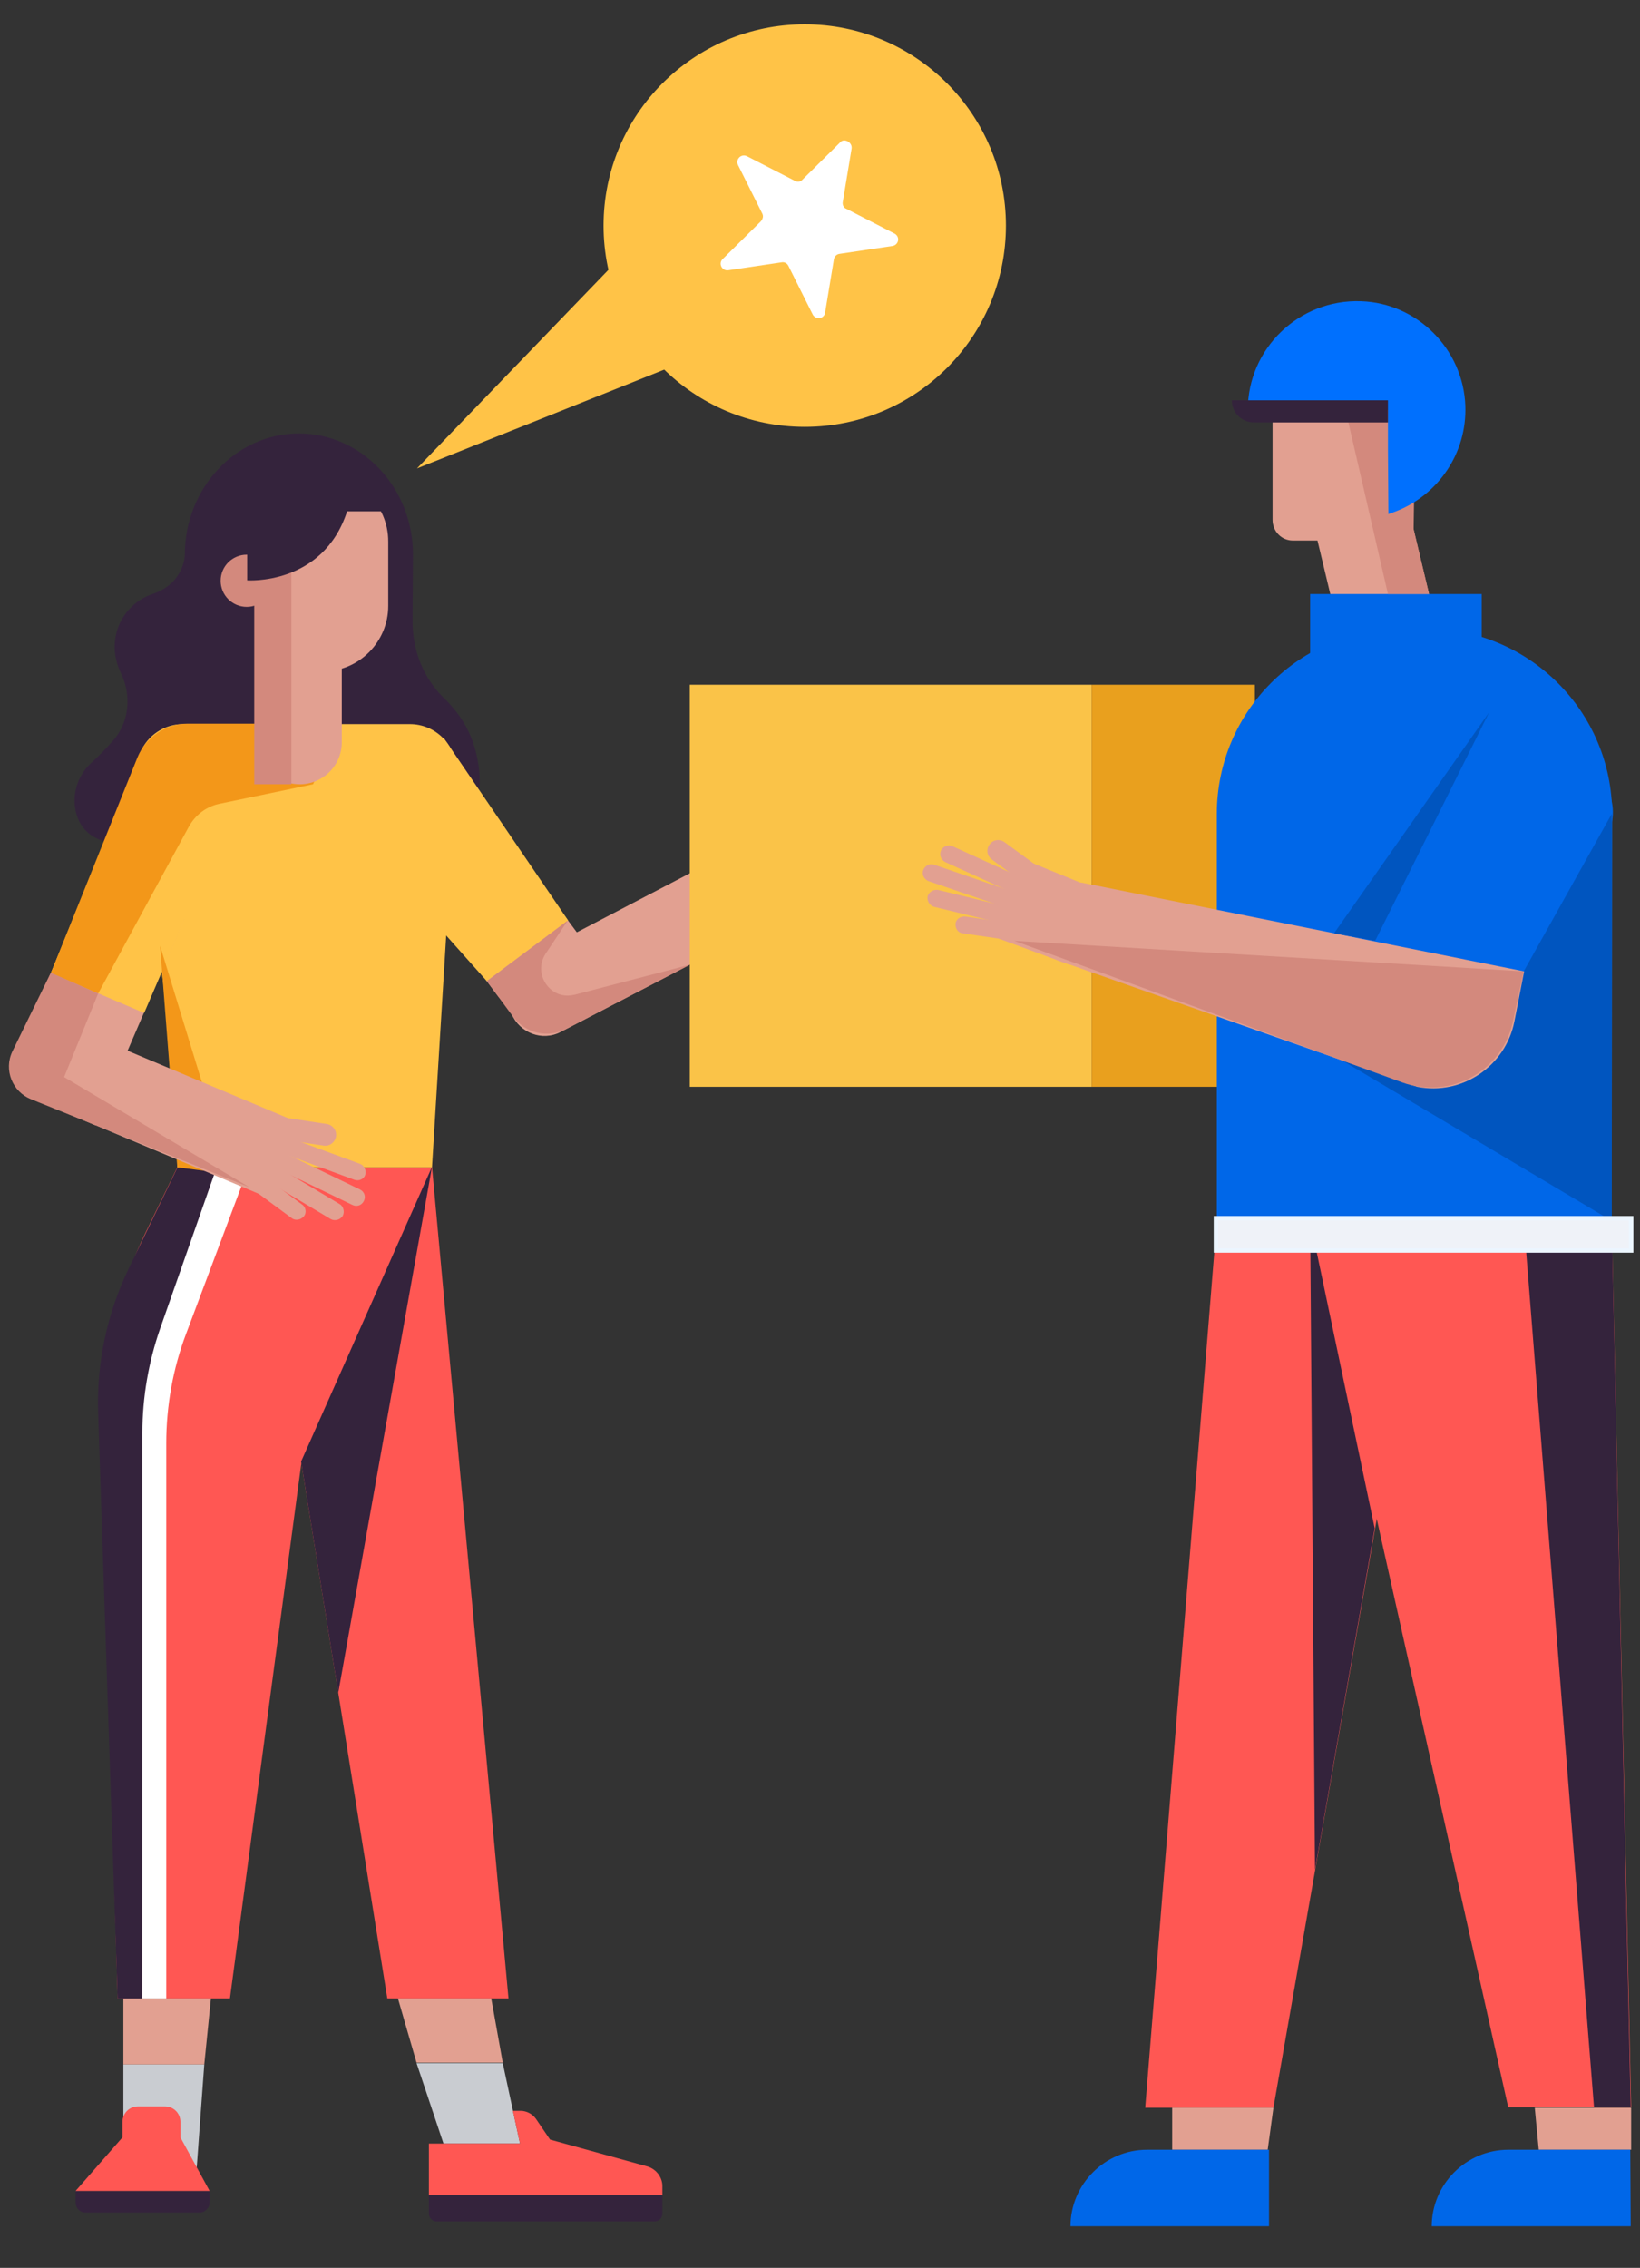
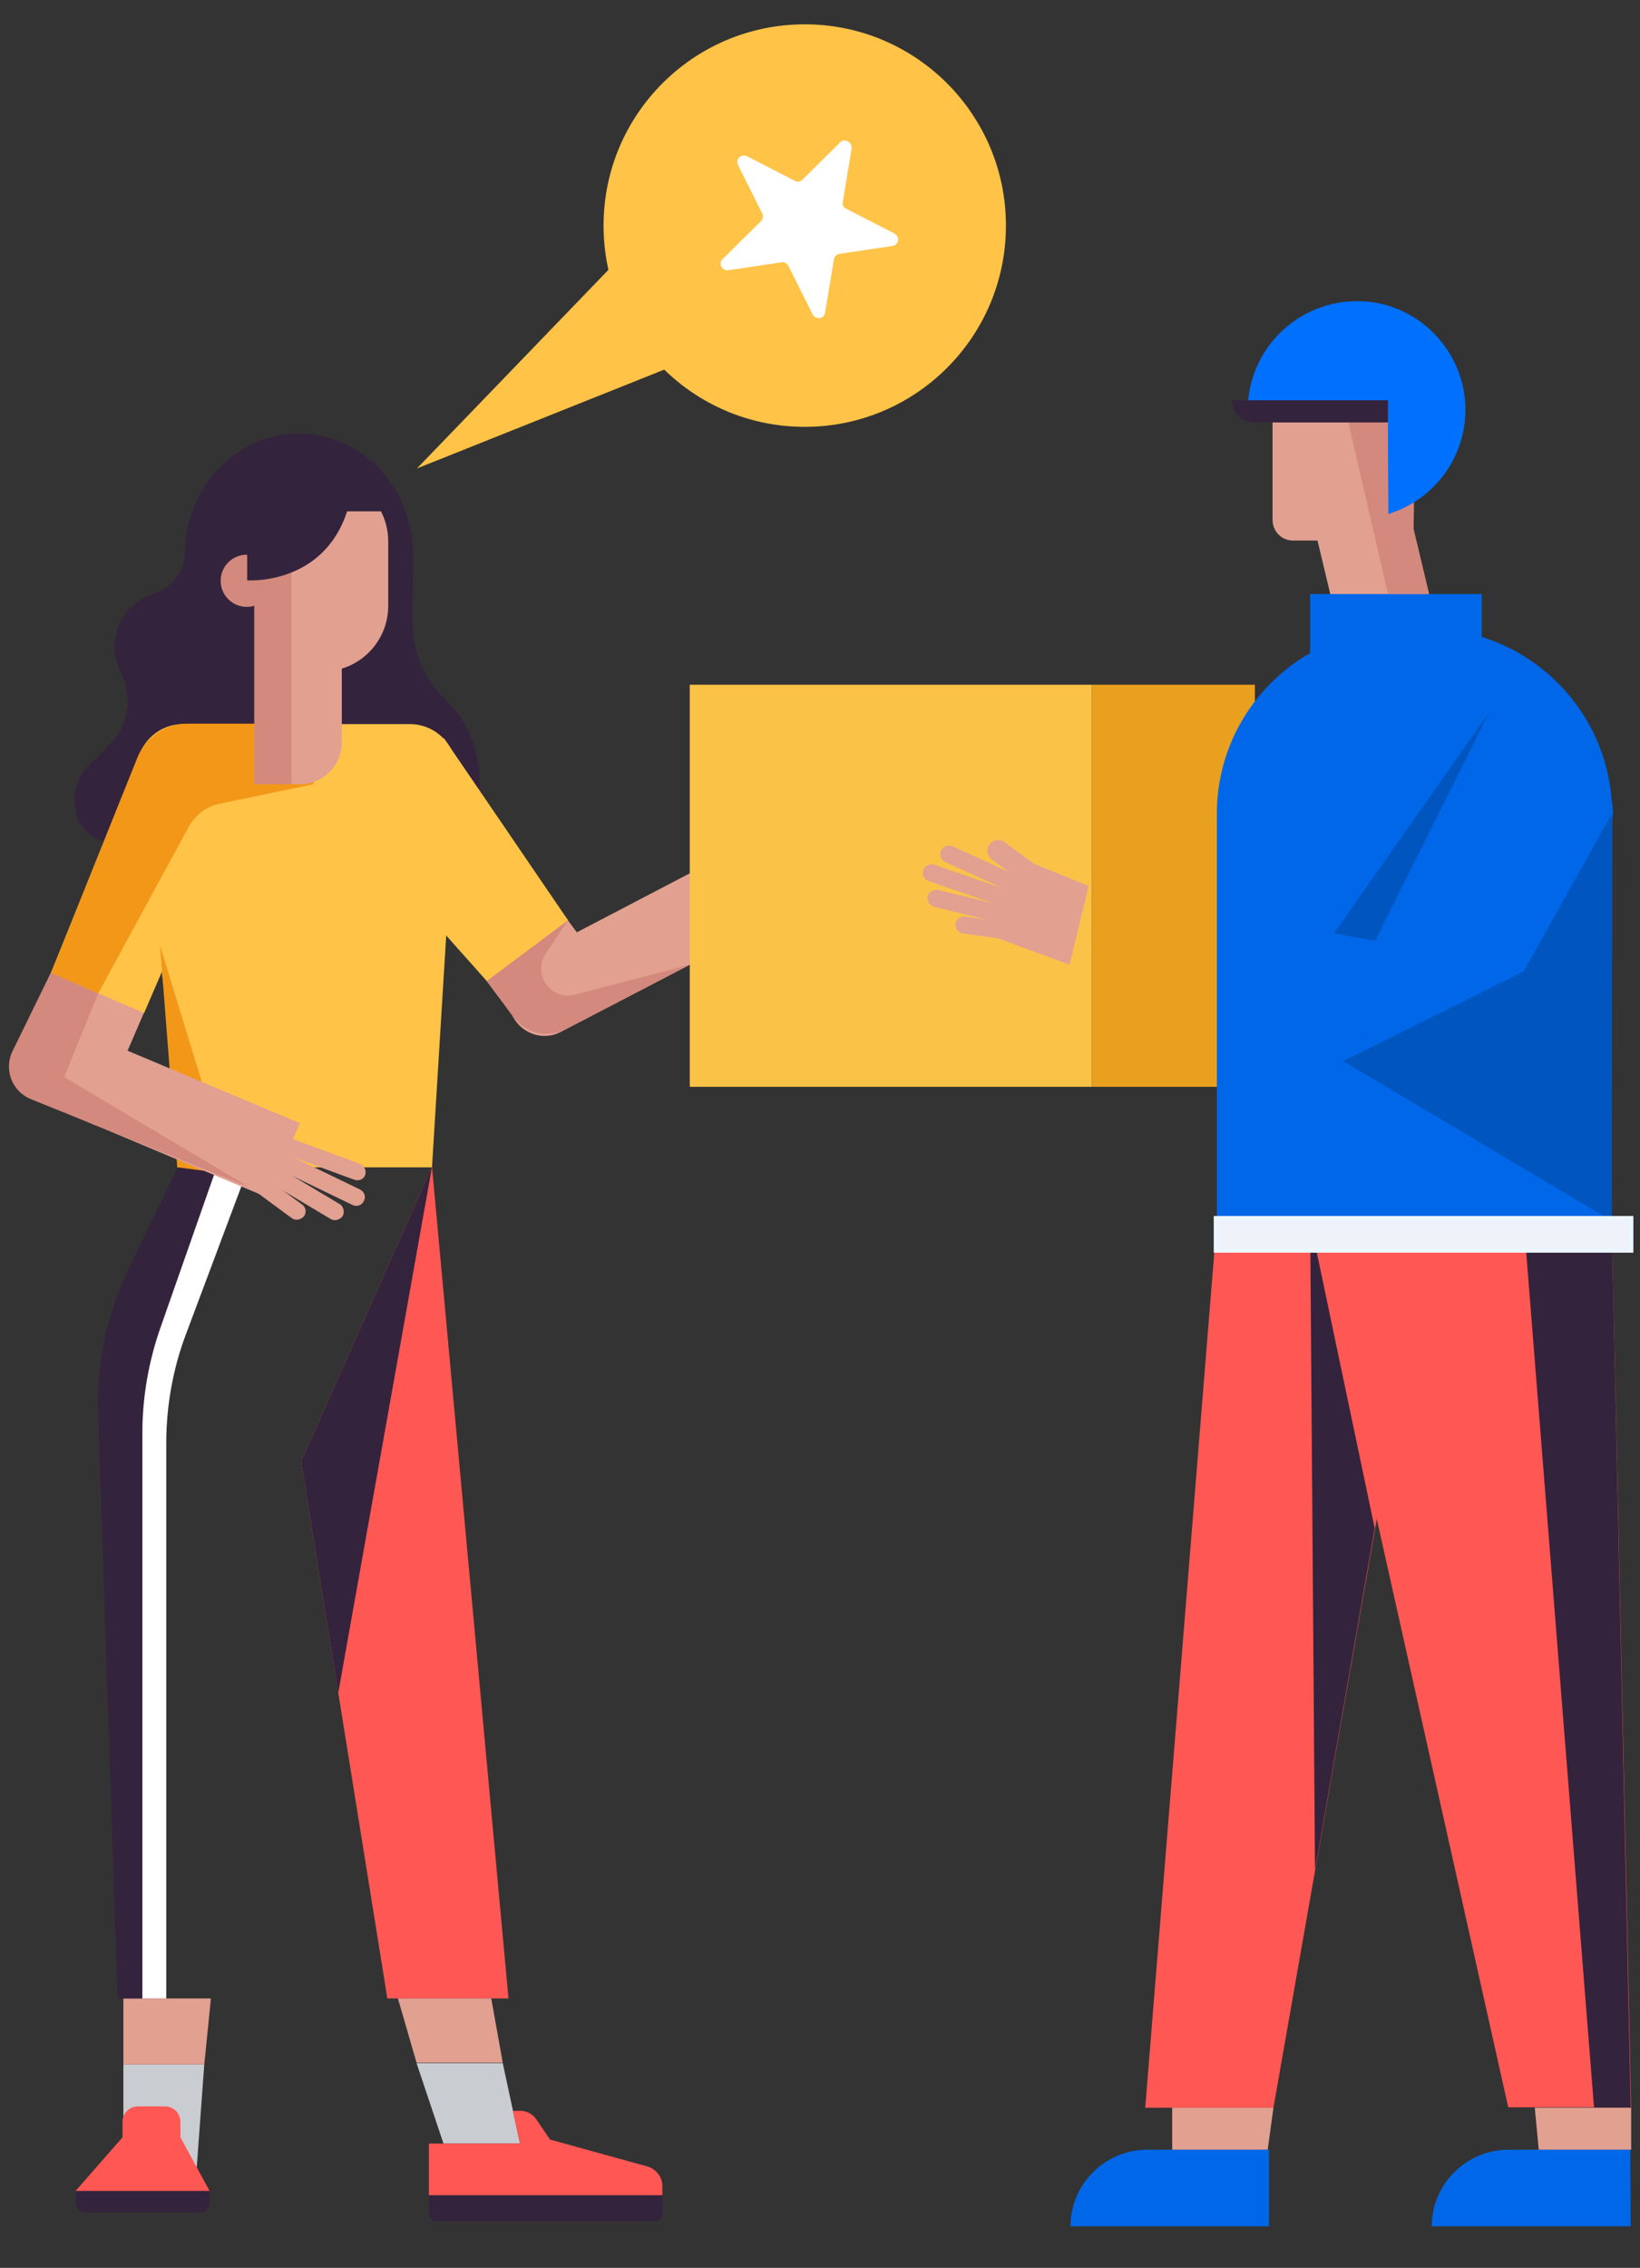
<svg xmlns="http://www.w3.org/2000/svg" version="1.1" id="Layer_1" x="0px" y="0px" viewBox="0 0 370.9 512.7" style="enable-background:new 0 0 370.9 512.7;" xml:space="preserve">
  <rect x="0" y="0" width="370.9" height="512.7" fill="#333333" stroke="none" />
  <style type="text/css">
	.st0{opacity:0.8;fill:#EFF2F8;enable-background:new    ;}
	.st1{fill:#FF5753;}
	.st2{fill:#E2A091;}
	.st3{fill:#34233C;}
	.st4{fill:#FFFFFF;}
	.st5{fill:#FFC347;}
	.st6{fill:#FAC348;}
	.st7{fill:#E9A01E;}
	.st8{fill:#0067E8;}
	.st9{fill:#F39719;}
	.st10{fill:#D3897D;}
	.st11{fill:#0070FE;}
	.st12{fill:#0055BF;}
	.st13{fill:#EFF2F8;stroke:#ECF6FF;stroke-miterlimit:10;}
</style>
  <g>
    <path class="st0" d="M44.5,489.9l1.7-23.2H27.9v19.1L44.5,489.9z" />
-     <path class="st1" d="M97.7,263.9H40.1L33,278.5c-7.1,14.6-10.5,30.7-10.1,47l3.7,126.3H52l16.2-121.4L97.7,263.9z" />
    <path class="st1" d="M115,451.8H87.6L68.1,330.4l29.6-66.6L115,451.8z" />
    <path class="st2" d="M113.7,466.3l-2.6-14.5H90l4.2,14.5H113.7z" />
    <path class="st0" d="M117.6,484.6l-3.9-18.2H94.2l6.1,18.2H117.6z" />
    <path class="st1" d="M149.8,496.3v-2.1c0-2-1.4-3.8-3.3-4.4l-22.1-6.1l-3.2-4.7c-0.8-1.1-2.1-1.8-3.5-1.8H116l1.6,7.4H97v11.7   L149.8,496.3z" />
    <path class="st3" d="M98.7,502.2h49.4c0.9,0,1.7-0.8,1.7-1.7v-4.2H97v4.2C97,501.4,97.8,502.2,98.7,502.2z" />
    <path class="st3" d="M19.3,500.2h25.8c1.2,0,2.3-1,2.3-2.3v-2.6H17.1v2.6C17.1,499.2,18.1,500.2,19.3,500.2z" />
    <path class="st1" d="M40.8,483.2v-3.5c0-2-1.6-3.5-3.5-3.5h-6.1c-2,0-3.5,1.6-3.5,3.5v3.5l-10.6,12.1h30.3L40.8,483.2z" />
    <path class="st2" d="M47.7,451.8l-1.5,14.9H27.9v-14.9H47.7z" />
    <path class="st3" d="M68.1,330.4l29.6-66.6L76.5,382.7L68.1,330.4z" />
    <path class="st3" d="M47.4,268.6l-14.6,46.2l-0.6,137h-5.6l-4.4-132.3c-0.4-11.3,2-22.5,6.9-32.7l11.1-23h9L47.4,268.6z" />
    <path class="st4" d="M56.2,263.9l-14.1,37.6c-3,7.9-4.5,16.4-4.5,24.8v125.5h-5.4V323.9c0-8,1.4-16,4-23.5l12.8-36.5L56.2,263.9z" />
    <path class="st3" d="M93.4,125.4c0-15.2-11.6-27.4-25.8-27.4s-25.8,12.3-25.8,27.4c0,0,0,6.4-7.3,8.9c-3.4,1.1-6.3,3.8-7.7,7.3   c-1.1,2.9-1.4,6.6,0.6,10.7c2.4,5,1.8,11-1.8,15.1c-1.4,1.6-3,3.3-5.1,5.2c-3.1,2.9-4.5,7.6-3.1,11.8c1.1,3.4,4.1,6.4,10.9,6.4   h75.1c0,0,8.3-8.3,3.7-22.6c-1.3-4-3.7-7.5-6.7-10.4c-3-2.9-7.2-8.6-7.1-17.9L93.4,125.4z" />
    <path class="st5" d="M97.7,263.9H40.1l-0.8-22.5l-8.4-67.2c0-5.8,4.7-10.5,10.5-10.5h51.3c5.8,0,10.5,4.7,10.5,10.5L97.7,263.9z" />
    <path class="st2" d="M138.9,222.1l-7.5,5.6c-6,4.5-14.5,3.2-19-2.8L90.1,195l18.4-13.7L138.9,222.1z" />
    <path class="st2" d="M21.6,254.4L7,248.2c-3.5-1.5-5.2-5.6-3.7-9.1l17.3-40.4l21.1,9L21.6,254.4z" />
    <path class="st2" d="M157.4,196.7l8.4,16.3l-39,20.3c-4.2,2.2-9.3,0.2-11.1-4.1l-3.5-8.9L157.4,196.7z" />
    <path class="st5" d="M32.6,229l-21.1-9l20.6-50.6l20.6,12.9L32.6,229z" />
    <path class="st5" d="M128.5,208.1l-18.4,13.7l-30.4-34.1l20.7-20.8L128.5,208.1z" />
    <path class="st6" d="M156,154.8h90.9v90.9H156V154.8z" />
    <path class="st7" d="M246.9,154.8h36.9v90.9h-36.9V154.8z" />
    <path class="st2" d="M237.4,200.9c0.8-1.1,0.6-2.6-0.5-3.4l-9.7-7.1c-1.1-0.8-2.6-0.6-3.4,0.5s-0.6,2.6,0.5,3.4l9.7,7.1   C235,202.2,236.6,201.9,237.4,200.9z" />
    <path class="st2" d="M232.2,201.1c0.4-1,0-2.1-1-2.6l-15.8-7.2c-1-0.4-2.1,0-2.6,1c-0.4,1,0,2.1,1,2.6l15.8,7.2   C230.6,202.5,231.8,202.1,232.2,201.1z" />
    <path class="st2" d="M230.5,207.7c0.2-1-0.4-2.1-1.4-2.4l-16.9-4.1c-1-0.2-2.1,0.4-2.4,1.4c-0.2,1,0.4,2.1,1.4,2.4l16.9,4.1   C229.2,209.4,230.3,208.7,230.5,207.7z" />
    <path class="st2" d="M231.6,211.1c0.1-1.1-0.6-2.1-1.6-2.2l-11.7-1.7c-1.1-0.1-2.1,0.6-2.2,1.6c-0.1,1.1,0.6,2.1,1.6,2.2l11.7,1.7   C230.5,212.9,231.5,212.1,231.6,211.1z" />
    <path class="st2" d="M230.6,204.2c0.4-1-0.2-2.1-1.2-2.5l-18.1-6.2c-1-0.4-2.1,0.2-2.5,1.2c-0.4,1,0.2,2.1,1.2,2.5l18.1,6.2   C229.2,205.7,230.3,205.2,230.6,204.2L230.6,204.2z" />
    <path class="st8" d="M364.5,276h-89.3V184c0-23.2,18.8-41.9,42-41.9h5.4c23.2,0,42,18.8,42,41.9L364.5,276L364.5,276z" />
    <path class="st2" d="M315.2,122.2h-22.8c-2.6,0-4.6-2.1-4.6-4.7V87.5c0-2.6,2.1-4.7,4.6-4.7h22.8c2.6,0,4.6,2.1,4.6,4.7l-0.2,32.1   C319.7,122.2,317.8,122.2,315.2,122.2z" />
    <path class="st2" d="M296.5,116.1l21.1-5.1l7.9,33l-21.1,5.1L296.5,116.1z" />
    <path class="st8" d="M296.3,134.3h38.8v16.6h-38.8V134.3z" />
    <path class="st8" d="M342.5,230.7l-32.9-14.9l27.3-54.8l15.8,7.1c9.4,4.2,14.4,13.3,11,20.1L342.5,230.7z" />
    <path class="st2" d="M241.9,218.1l-16-5.9l2-13.8l5.8-3.2l12.5,5.1L241.9,218.1z" />
    <path class="st9" d="M11.5,220l10.7,4.6l20.5-37.7c1.5-2.7,4-4.6,7-5.2l21.1-4.4l6.3-13.7H42.4c-5,0-9.4,3-11.3,7.6L11.5,220z" />
    <path class="st2" d="M73,151.8c-8.2,0-14.8-6.6-14.8-14.8v-14.6c0-8.2,6.6-14.8,14.8-14.8s14.8,6.6,14.8,14.8V137   C87.8,145.1,81.2,151.8,73,151.8z" />
    <path class="st2" d="M67.8,177.3c5.2,0,9.5-4.2,9.5-9.5v-26.3h-19v26.3C58.3,173.1,62.5,177.3,67.8,177.3z" />
    <circle class="st10" cx="55.8" cy="131.3" r="5.9" />
    <path class="st9" d="M36.2,213.8l3.9,50.1l16.3,2.1l-6.8-8.5L36.2,213.8z" />
    <path class="st2" d="M13.8,251.1l7.1-16.9l46.9,19.7l-7.1,16.9L13.8,251.1z" />
-     <path class="st2" d="M59.2,254.4c0.2-1.3,1.4-2.3,2.8-2.1l11.9,1.8c1.3,0.2,2.3,1.4,2.1,2.8c-0.2,1.3-1.4,2.3-2.8,2.1l-11.9-1.8   C59.9,257,59,255.7,59.2,254.4L59.2,254.4z" />
    <path class="st2" d="M62.6,258.2c0.4-1,1.5-1.5,2.5-1.1l16.3,6c1,0.4,1.5,1.5,1.2,2.5s-1.5,1.5-2.5,1.1l-16.3-6   C62.8,260.3,62.2,259.2,62.6,258.2z" />
    <path class="st2" d="M59.2,264c0.5-0.9,1.8-1.2,2.7-0.7l14.9,8.9c0.9,0.5,1.2,1.8,0.7,2.7c-0.6,0.9-1.8,1.2-2.7,0.7l-14.9-8.9   C59,266.2,58.7,265,59.2,264z" />
    <path class="st2" d="M56.1,265.7c0.6-0.9,1.9-1,2.7-0.4l9.5,7c0.9,0.6,1.1,1.9,0.4,2.7s-1.9,1-2.7,0.4l-9.5-7   C55.6,267.8,55.4,266.5,56.1,265.7z" />
    <path class="st2" d="M61.6,261.5c0.5-1,1.6-1.4,2.6-0.9l17.2,8.3c1,0.5,1.4,1.6,0.9,2.6c-0.5,1-1.6,1.4-2.6,0.9l-17.2-8.3   C61.6,263.6,61.2,262.5,61.6,261.5z" />
    <path class="st10" d="M65.9,120.1v57.2h-8.4v-40.1v-17.1L65.9,120.1z" />
    <path class="st3" d="M55.8,131.2c0,0,17.2,1.3,22.7-15.6h11.4l-6.2-10.9L60,107.7l-4.1,17.5V131.2z" />
    <path class="st10" d="M110.1,221.8l5.9,8c2.8,3.8,7.9,5,12.1,2.8l27.9-14.5l-26.1,6.8c0,0-0.1,0-0.1,0c-5.3,1.3-9.4-4.7-6.4-9.3   l5-7.5L110.1,221.8z" />
    <path class="st10" d="M22.2,224.6l-7.7,18.9l41.9,24.9L7,248.5c-4.2-1.7-6.2-6.6-4.2-10.8l8.7-17.8L22.2,224.6z" />
    <path class="st10" d="M303.8,90.5l10.1,43.8h9.3l-3.5-14.7l0.2-13.4V87.5L303.8,90.5z" />
    <path class="st11" d="M314,116.2c0,0-1,0.4,1.7-0.6c9.5-3.7,16.1-13.1,15.7-23.9c-0.5-12.8-10.9-23.2-23.6-23.6   c-14-0.5-25.6,10.7-25.6,24.6h31.7v9" />
    <path class="st3" d="M313.9,95.5h-30.3c-2.8,0-5-2.2-5-5h35.3L313.9,95.5L313.9,95.5z" />
    <path class="st12" d="M364.5,184v92l-60.7-36.1l40.8-20.3L364.5,184z" />
-     <path class="st2" d="M238.9,217l5.5-17.5l100.3,20.1l-2.2,11.3c-2,10.2-11.9,16.8-22,14.8L238.9,217z" />
-     <path class="st10" d="M229.4,212.7l87.7,32c10.9,4,22.8-2.6,25.1-13.9l2.4-11.2L229.4,212.7z" />
    <path class="st12" d="M311,212.7l25.8-51.7l-35.1,50L311,212.7z" />
    <path class="st1" d="M259,476.5L275.2,276h48L288,476.5H259z" />
    <path class="st1" d="M364.5,276l4.4,200.4h-27.8L296.3,276H364.5z" />
    <path class="st2" d="M265.1,476.5v9.5h21.6l1.3-9.5H265.1z" />
    <path class="st2" d="M348,486l-0.9-9.5h21.8v9.5H348z" />
    <path class="st3" d="M296.3,276l1.1,146.7l13.5-77.2L296.3,276z" />
    <path class="st3" d="M344.6,276l15.9,200.4h8.3L364.5,276H344.6z" />
    <path class="st8" d="M287,503.3h-44.9c0-9.5,7.8-17.3,17.3-17.3H287L287,503.3z" />
    <path class="st8" d="M368.8,503.3h-45c0-9.5,7.8-17.3,17.3-17.3h27.6L368.8,503.3L368.8,503.3z" />
    <path class="st13" d="M275,275.4h93.9v7.3H275V275.4z" />
    <circle class="st5" cx="182" cy="51" r="45.5" />
    <path class="st5" d="M167.4,76.7l-73.1,29.2l48.8-50.6L167.4,76.7z" />
    <path class="st4" d="M192.6,33.6l-2,12.1c-0.1,0.6,0.2,1.3,0.8,1.5l10.9,5.6c1.3,0.7,1,2.5-0.4,2.8l-12.1,1.8   c-0.6,0.1-1.1,0.6-1.2,1.2l-2,12.1c-0.2,1.4-2.1,1.7-2.8,0.4l-5.5-11c-0.3-0.6-0.9-0.9-1.5-0.8l-12.1,1.8c-1.4,0.2-2.3-1.5-1.3-2.5   l8.7-8.6c0.4-0.5,0.6-1.1,0.3-1.7l-5.5-11c-0.6-1.3,0.7-2.6,2-2l10.9,5.6c0.6,0.3,1.3,0.2,1.7-0.3l8.7-8.6   C191.1,31.3,192.8,32.2,192.6,33.6L192.6,33.6z" />
  </g>
</svg>